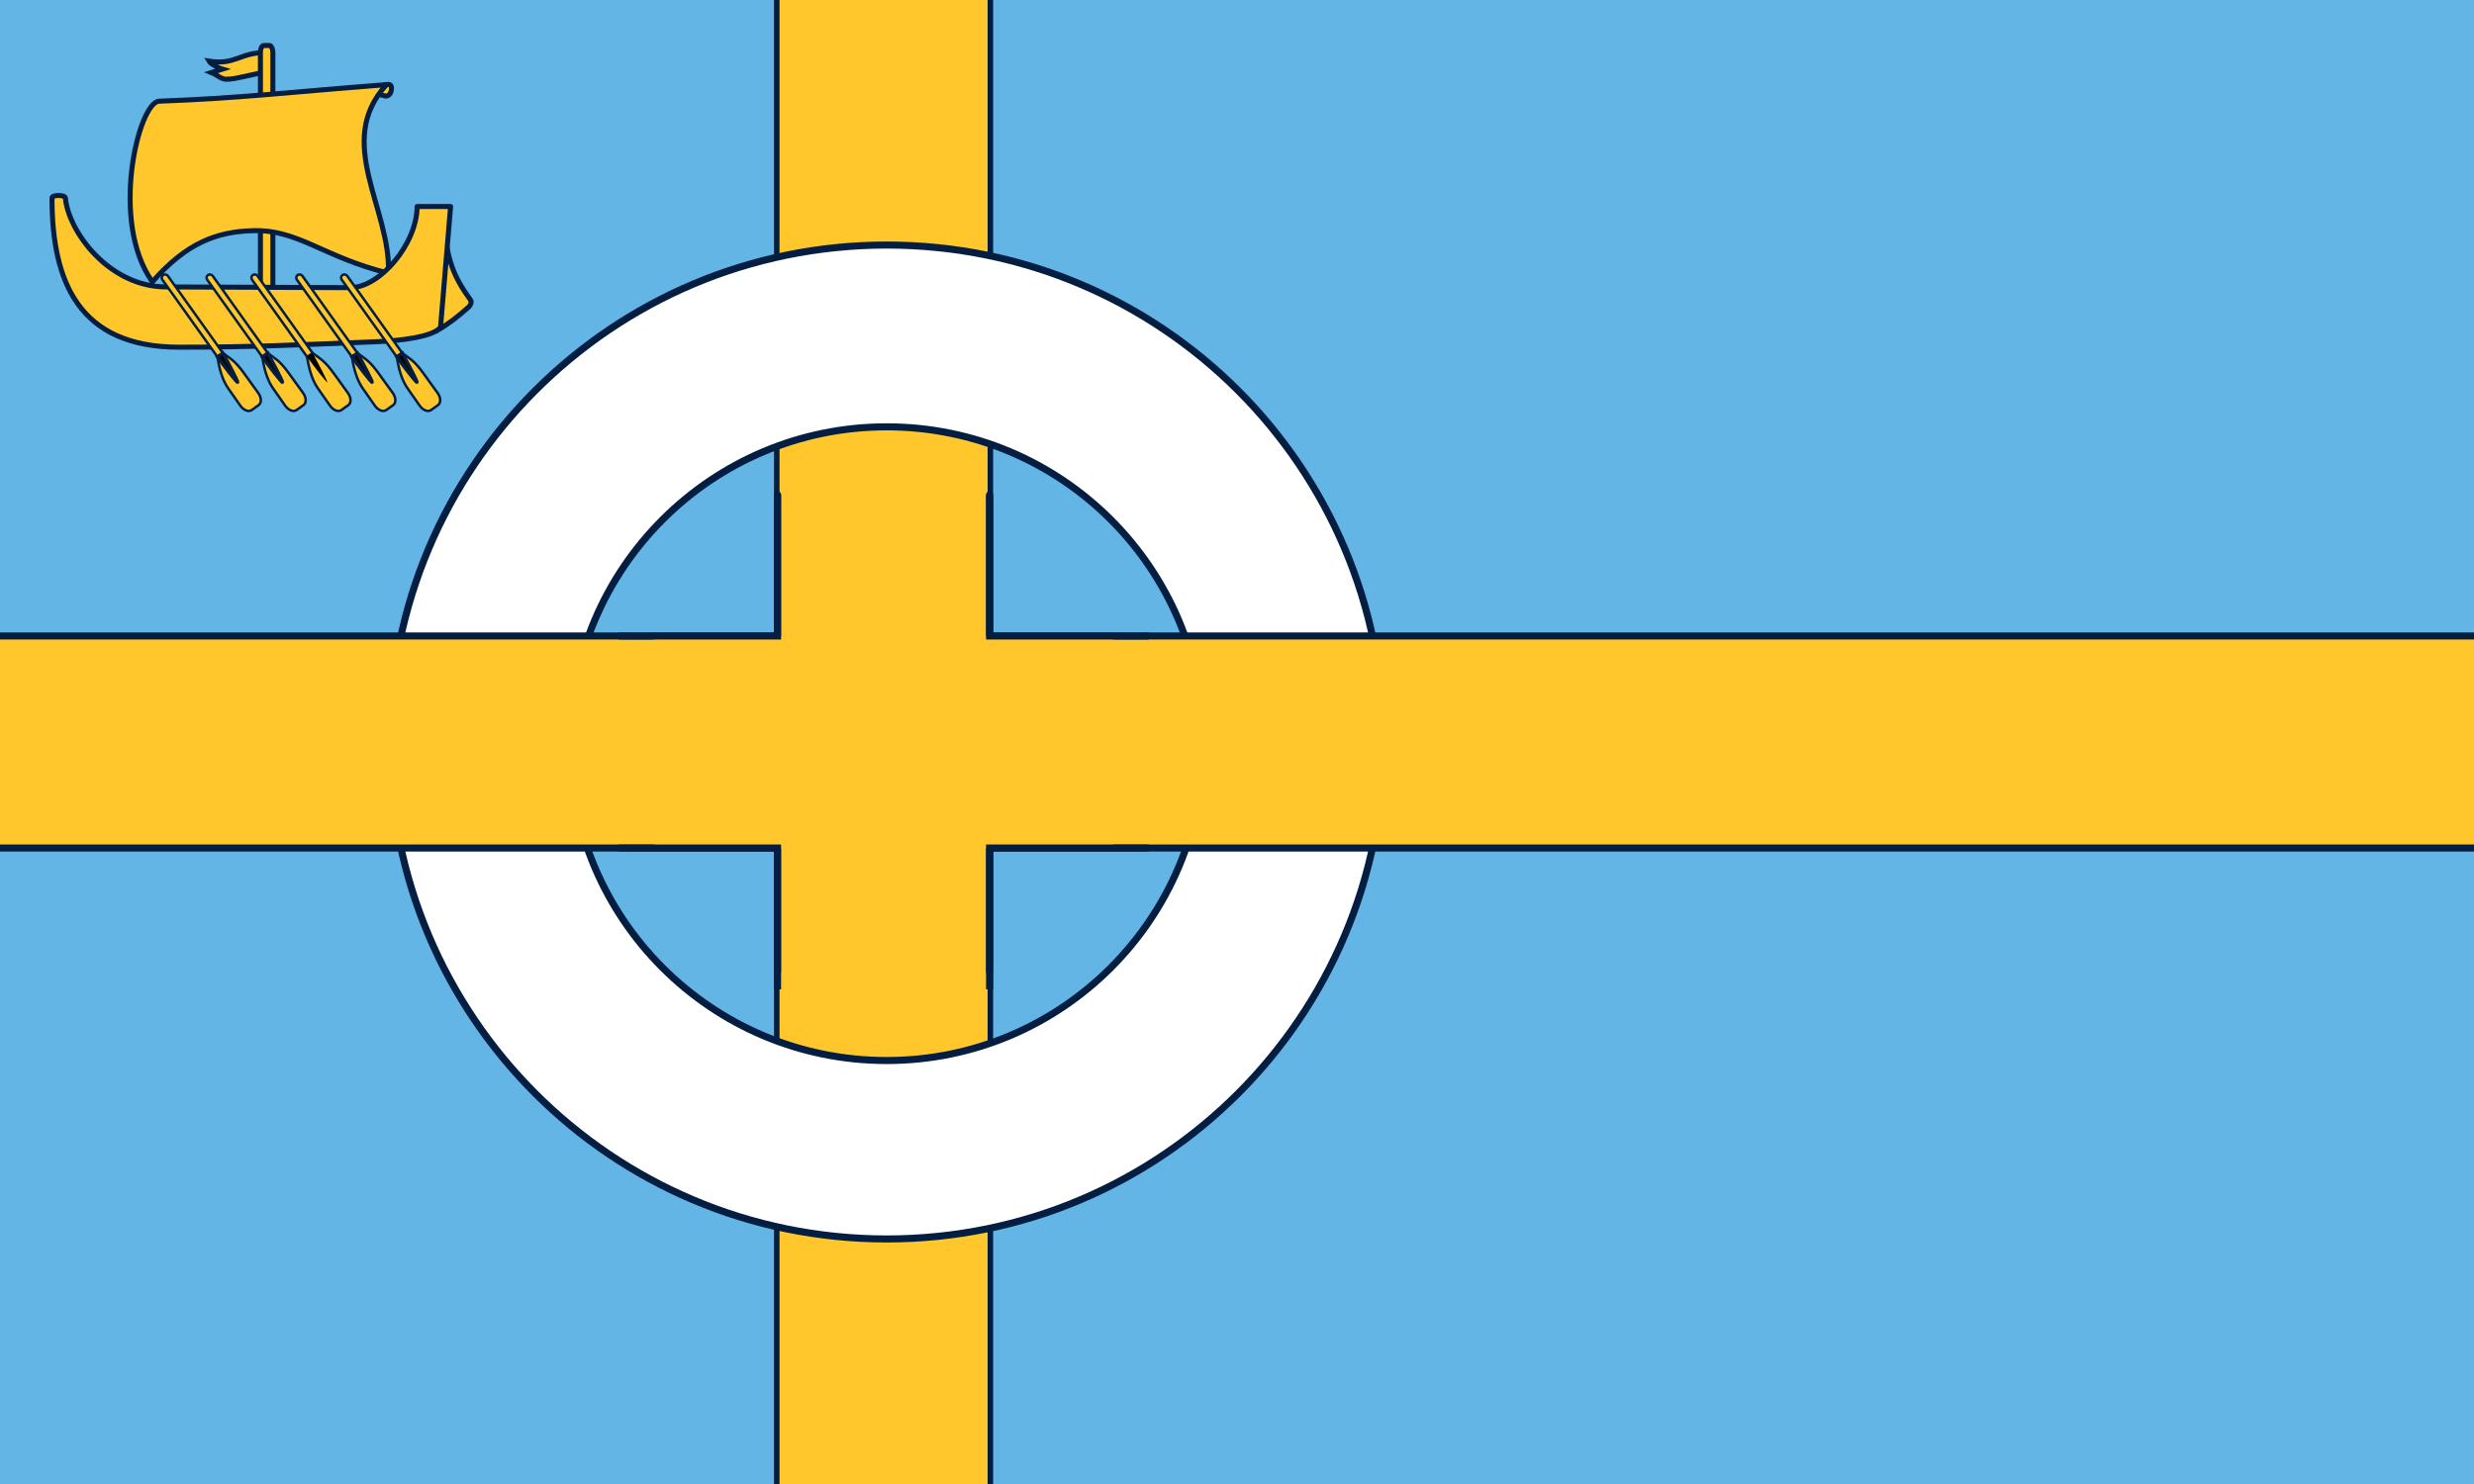
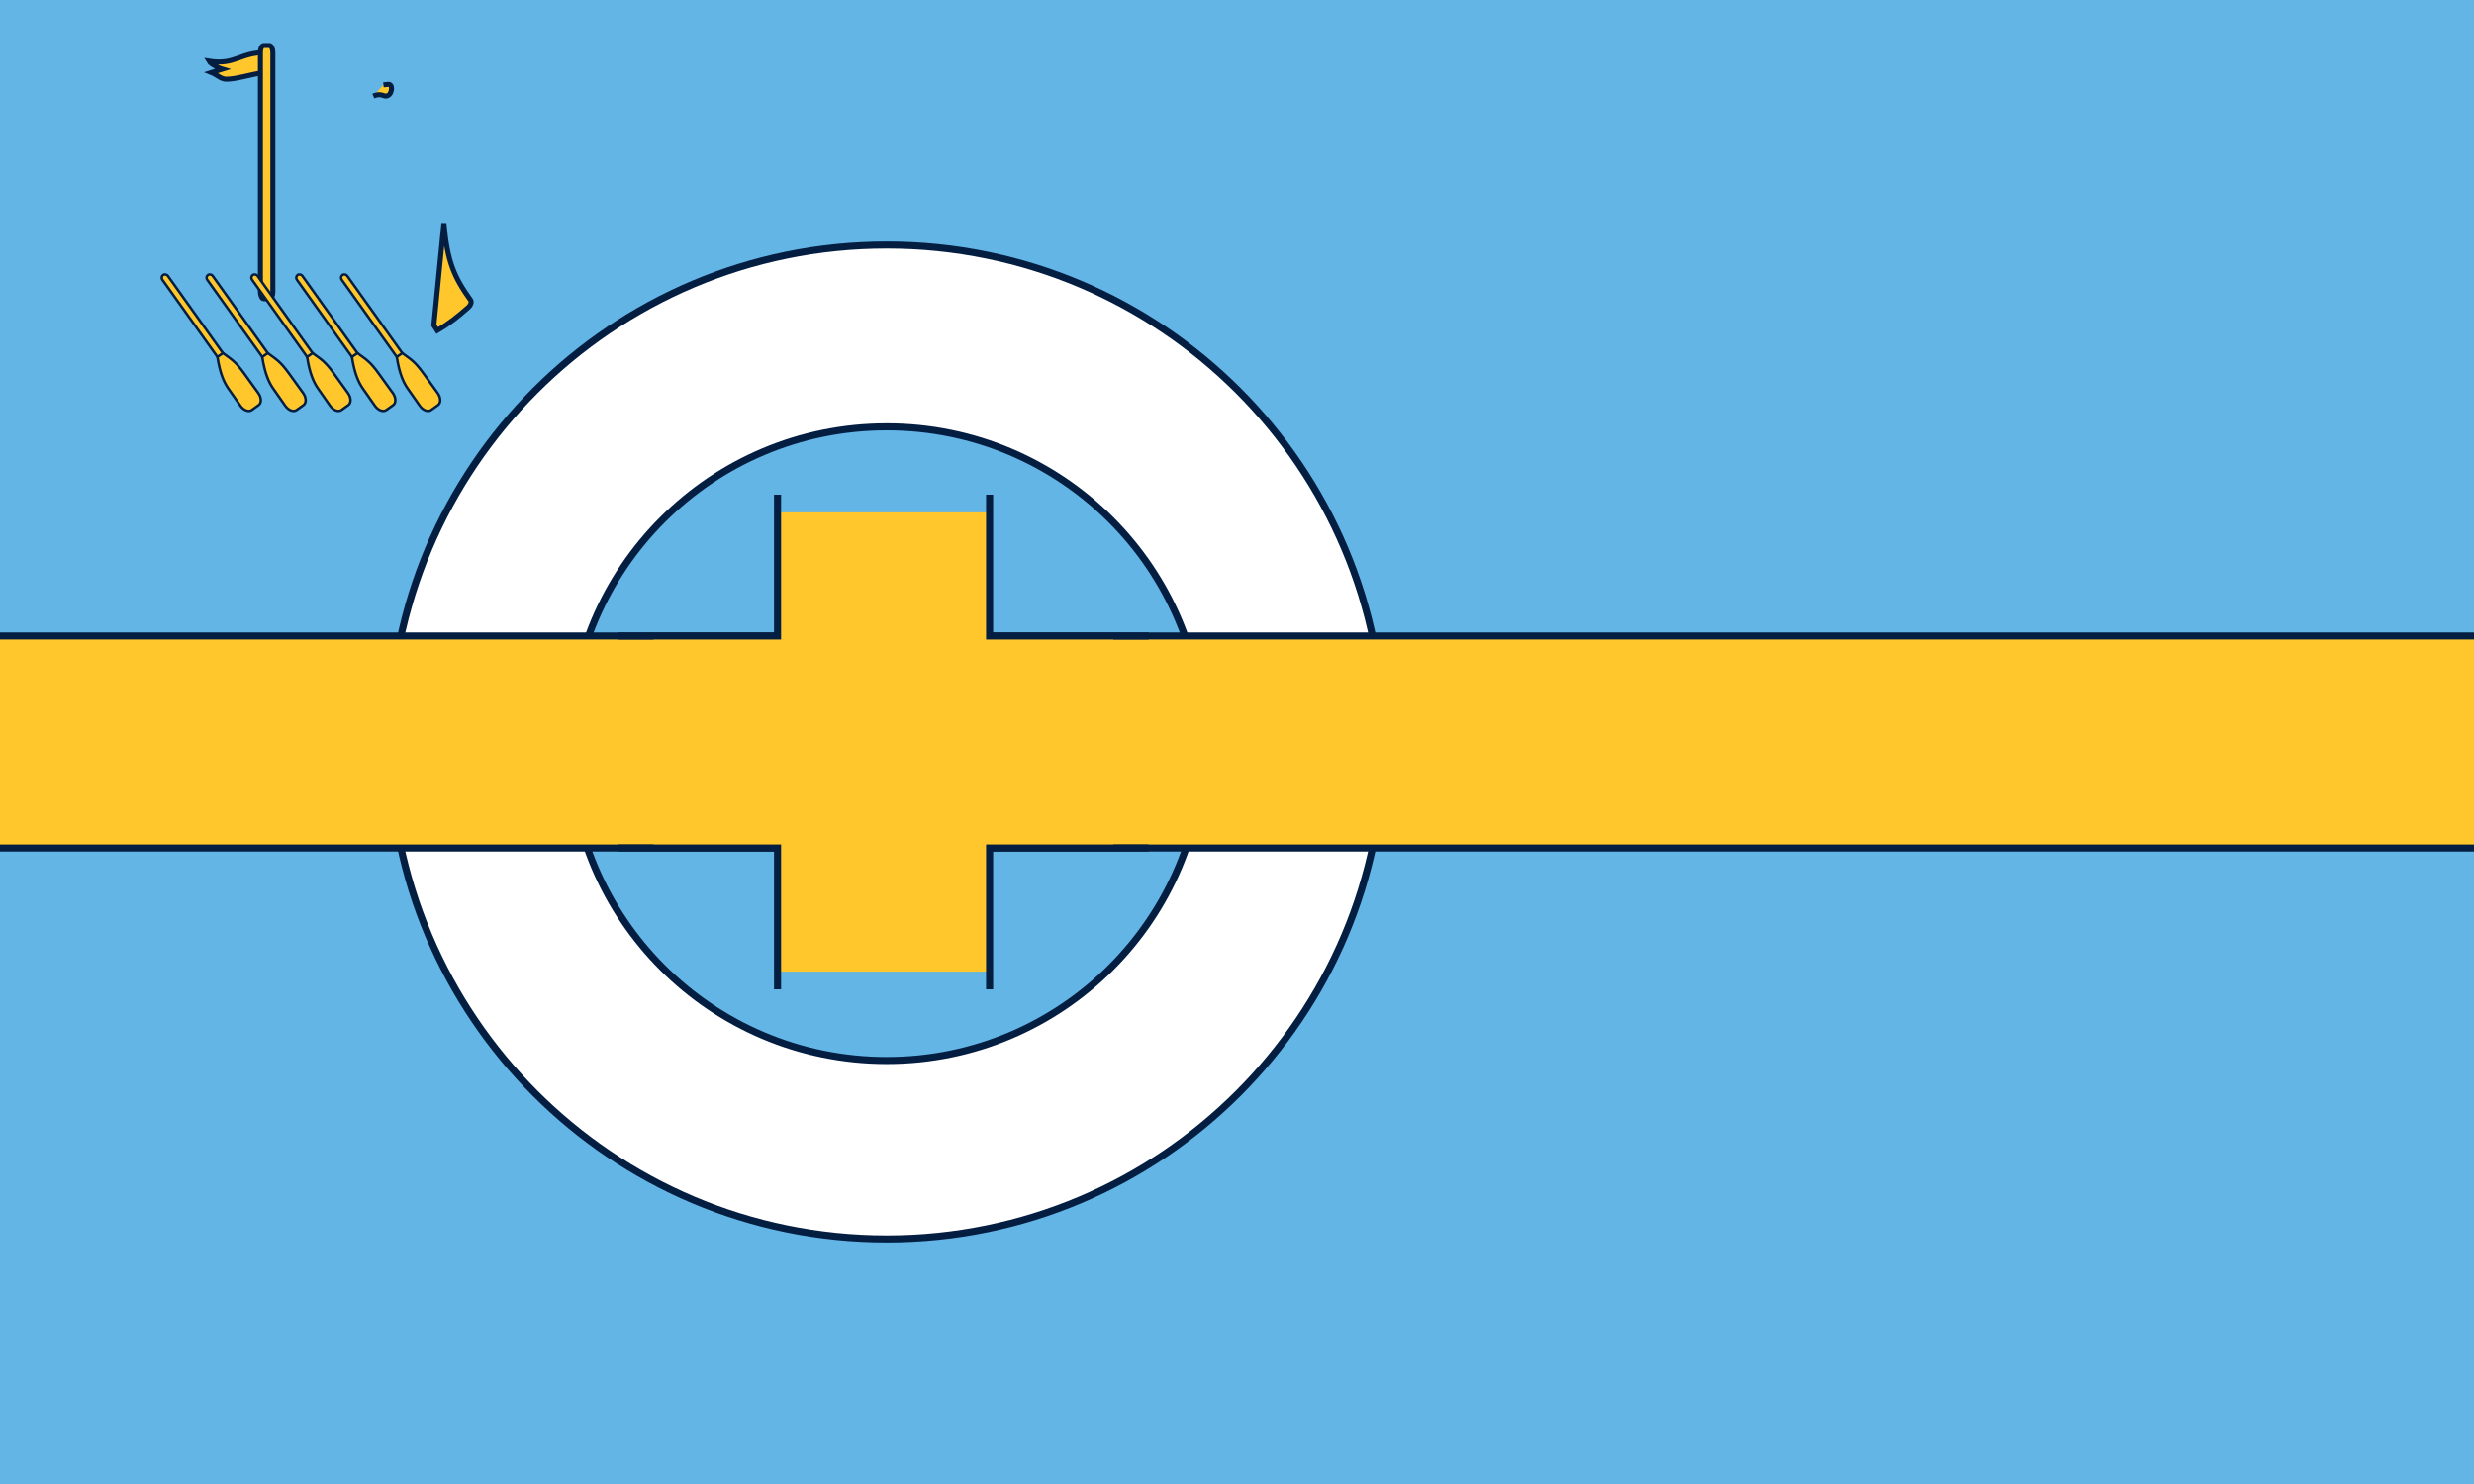
<svg xmlns="http://www.w3.org/2000/svg" xmlns:xlink="http://www.w3.org/1999/xlink" id="svg10611" width="700" height="420" version="1.1" viewBox="0 0 700 420">
  <g>
    <rect id="rect11241" width="700" height="420" fill="#62b5e5" />
-     <path id="rect11206-5-3" d="m219.781-5.219v430.437h60.437v-430.437z" fill="#ffc72c" stroke="#041e42" stroke-linecap="round" stroke-linejoin="round" stroke-width="1.563" />
    <path id="path11174" d="m250.885 69.351c-77.678-1e-5 -140.648 62.971-140.648 140.648-5.4e-4 77.679 62.97 140.65 140.648 140.65 77.679 0 140.649-62.972 140.648-140.65-5.4e-4 -77.678-62.97-140.648-140.648-140.648zm0 51.449c49.525 5.4e-4 89.674 40.148 89.674 89.674 0 49.525-40.148 89.673-89.674 89.674-49.526 5.4e-4 -89.676-40.148-89.676-89.674s40.15-89.674 89.676-89.674z" fill="#ffffff" stroke="#041e42" stroke-linecap="round" stroke-linejoin="round" stroke-width="2" />
  </g>
  <g fill="#ffc72c">
    <path id="rect11206-5" d="m-5 240h710v-60h-710z" stroke="#041e42" stroke-linecap="round" stroke-linejoin="round" stroke-width="2" />
    <path id="rect11206-5-3-2" d="m220 145v130h60v-130z" />
-     <path id="rect11206-5-3-2-3" d="m220 140v135m60 0v-135" stroke="#041e42" stroke-linecap="round" stroke-linejoin="round" stroke-width="2" />
    <path id="rect11206-5-3-2-2" d="m185 240h130v-60h-130z" />
  </g>
  <g id="g12065" transform="translate(-7.900391e-6 79)" fill="none" stroke="#041e42" stroke-width="2">
    <path id="path11988" d="m220 61v40h-45" />
    <path id="path11988-3" d="m280 61v40h45" />
    <path id="path11988-7" d="m220 201v-40h-45" />
    <path id="path11988-3-4" d="m280 201v-40h45" />
  </g>
  <g id="g905" transform="matrix(.948 0 0 .948 26.057 -644.02)">
    <g fill="#ffc72c" stroke="#041e42" stroke-width="1.5">
      <path id="path885" d="m52 695c-8 0-9.192 3.867-17.119 2.596 0.566 1.008 3.622 2.323 3.914 2.404-1.199 0.358-1.795 0.547-3.199 1 1.667 0.667 2.896 2 4.404 2 3 0 5.874-1.119 11.874-2.119" />
      <rect id="rect12199" x="50.243" y="692.926" width="3.708" height="75.618" rx="1" ry="2" stroke-linecap="round" stroke-linejoin="round" />
      <g>
        <path id="path12203" d="m86.957 704.682c0.242-0.023 0.681-0.08 1.366-0.135 1.576-0.127 1.098 2.462 0.343 3.07-1.526 1.23-1.868-0.826-4.727 0.422" />
-         <path id="path12201" d="m87.883 704.611c-30.699 2.369-43.65 4.052-67.865 4.944-6.13 0.226-14.925 35.864-2.022 53.933 10.15-11.61 19.163-14.995 30.112-15.281 13.479-0.351 20.899 7.903 40.337 12.697 0.787-19.213-16.292-39.213-0.562-56.292z" stroke-linejoin="round" />
        <path id="path879" d="m103 778c3.484-2 6-4 9.404-7 0.551-0.485 0.941-1.517 0.596-2-5-7-7-11.563-8-23l-3 30.416z" />
-         <path id="path849" d="m-7.972 738.449c0.91 10.009 12.972 26.481 29.972 26.551l54.978 0.225c9.022 0.037 20.022-13.225 20.022-24.225h10l-3 36c-2 3-12.777 4.096-18.562 4.337-24 1-38.438 1.663-59.438 1.663-30 0-37.972-19.551-37.972-44.551 0-1 3.909-0.996 4 0z" stroke-linejoin="round" />
      </g>
    </g>
    <g id="g877">
      <g id="g12134" transform="rotate(-35.503 447.8 824.644)">
        <g id="g12128" transform="translate(-8,1)">
          <rect id="rect12086" x="166" y="540" width="2" height="31" rx="1" ry="1" fill="#ffc72c" stroke="#041e42" stroke-linecap="round" stroke-linejoin="round" stroke-width=".75" />
          <path id="rect12088" d="m168 569.343c0.956 2.962 1.598 4.034 1.623 8.618l0.04 7.208c9e-3 1.662-0.892 3-2 3h-2.551c-1.108 0-2.015-1.338-2-3l0.056-6.305c0.019-2.172 0.573-5.088 2.831-9.546z" fill="#ffc72c" stroke="#041e42" stroke-linecap="round" stroke-linejoin="round" stroke-width=".75" />
-           <path id="path12122" d="m166.489 579c-0.223 0-0.489-6.296-0.489-9.682l2 0.025c-0.424 3.657-1.238 9.657-1.511 9.657z" fill="#000000" />
        </g>
      </g>
      <g fill="#ffc72c" stroke="#041e42">
        <use id="use12136" transform="translate(-26.765)" width="100%" height="100%" xlink:href="#g12134" />
        <use id="use12138" transform="translate(-13.383)" width="100%" height="100%" xlink:href="#g12134" />
        <use id="use12140" transform="translate(13.383)" width="100%" height="100%" xlink:href="#g12134" />
        <use id="use12142" transform="translate(26.765)" width="100%" height="100%" xlink:href="#g12134" />
      </g>
    </g>
  </g>
</svg>